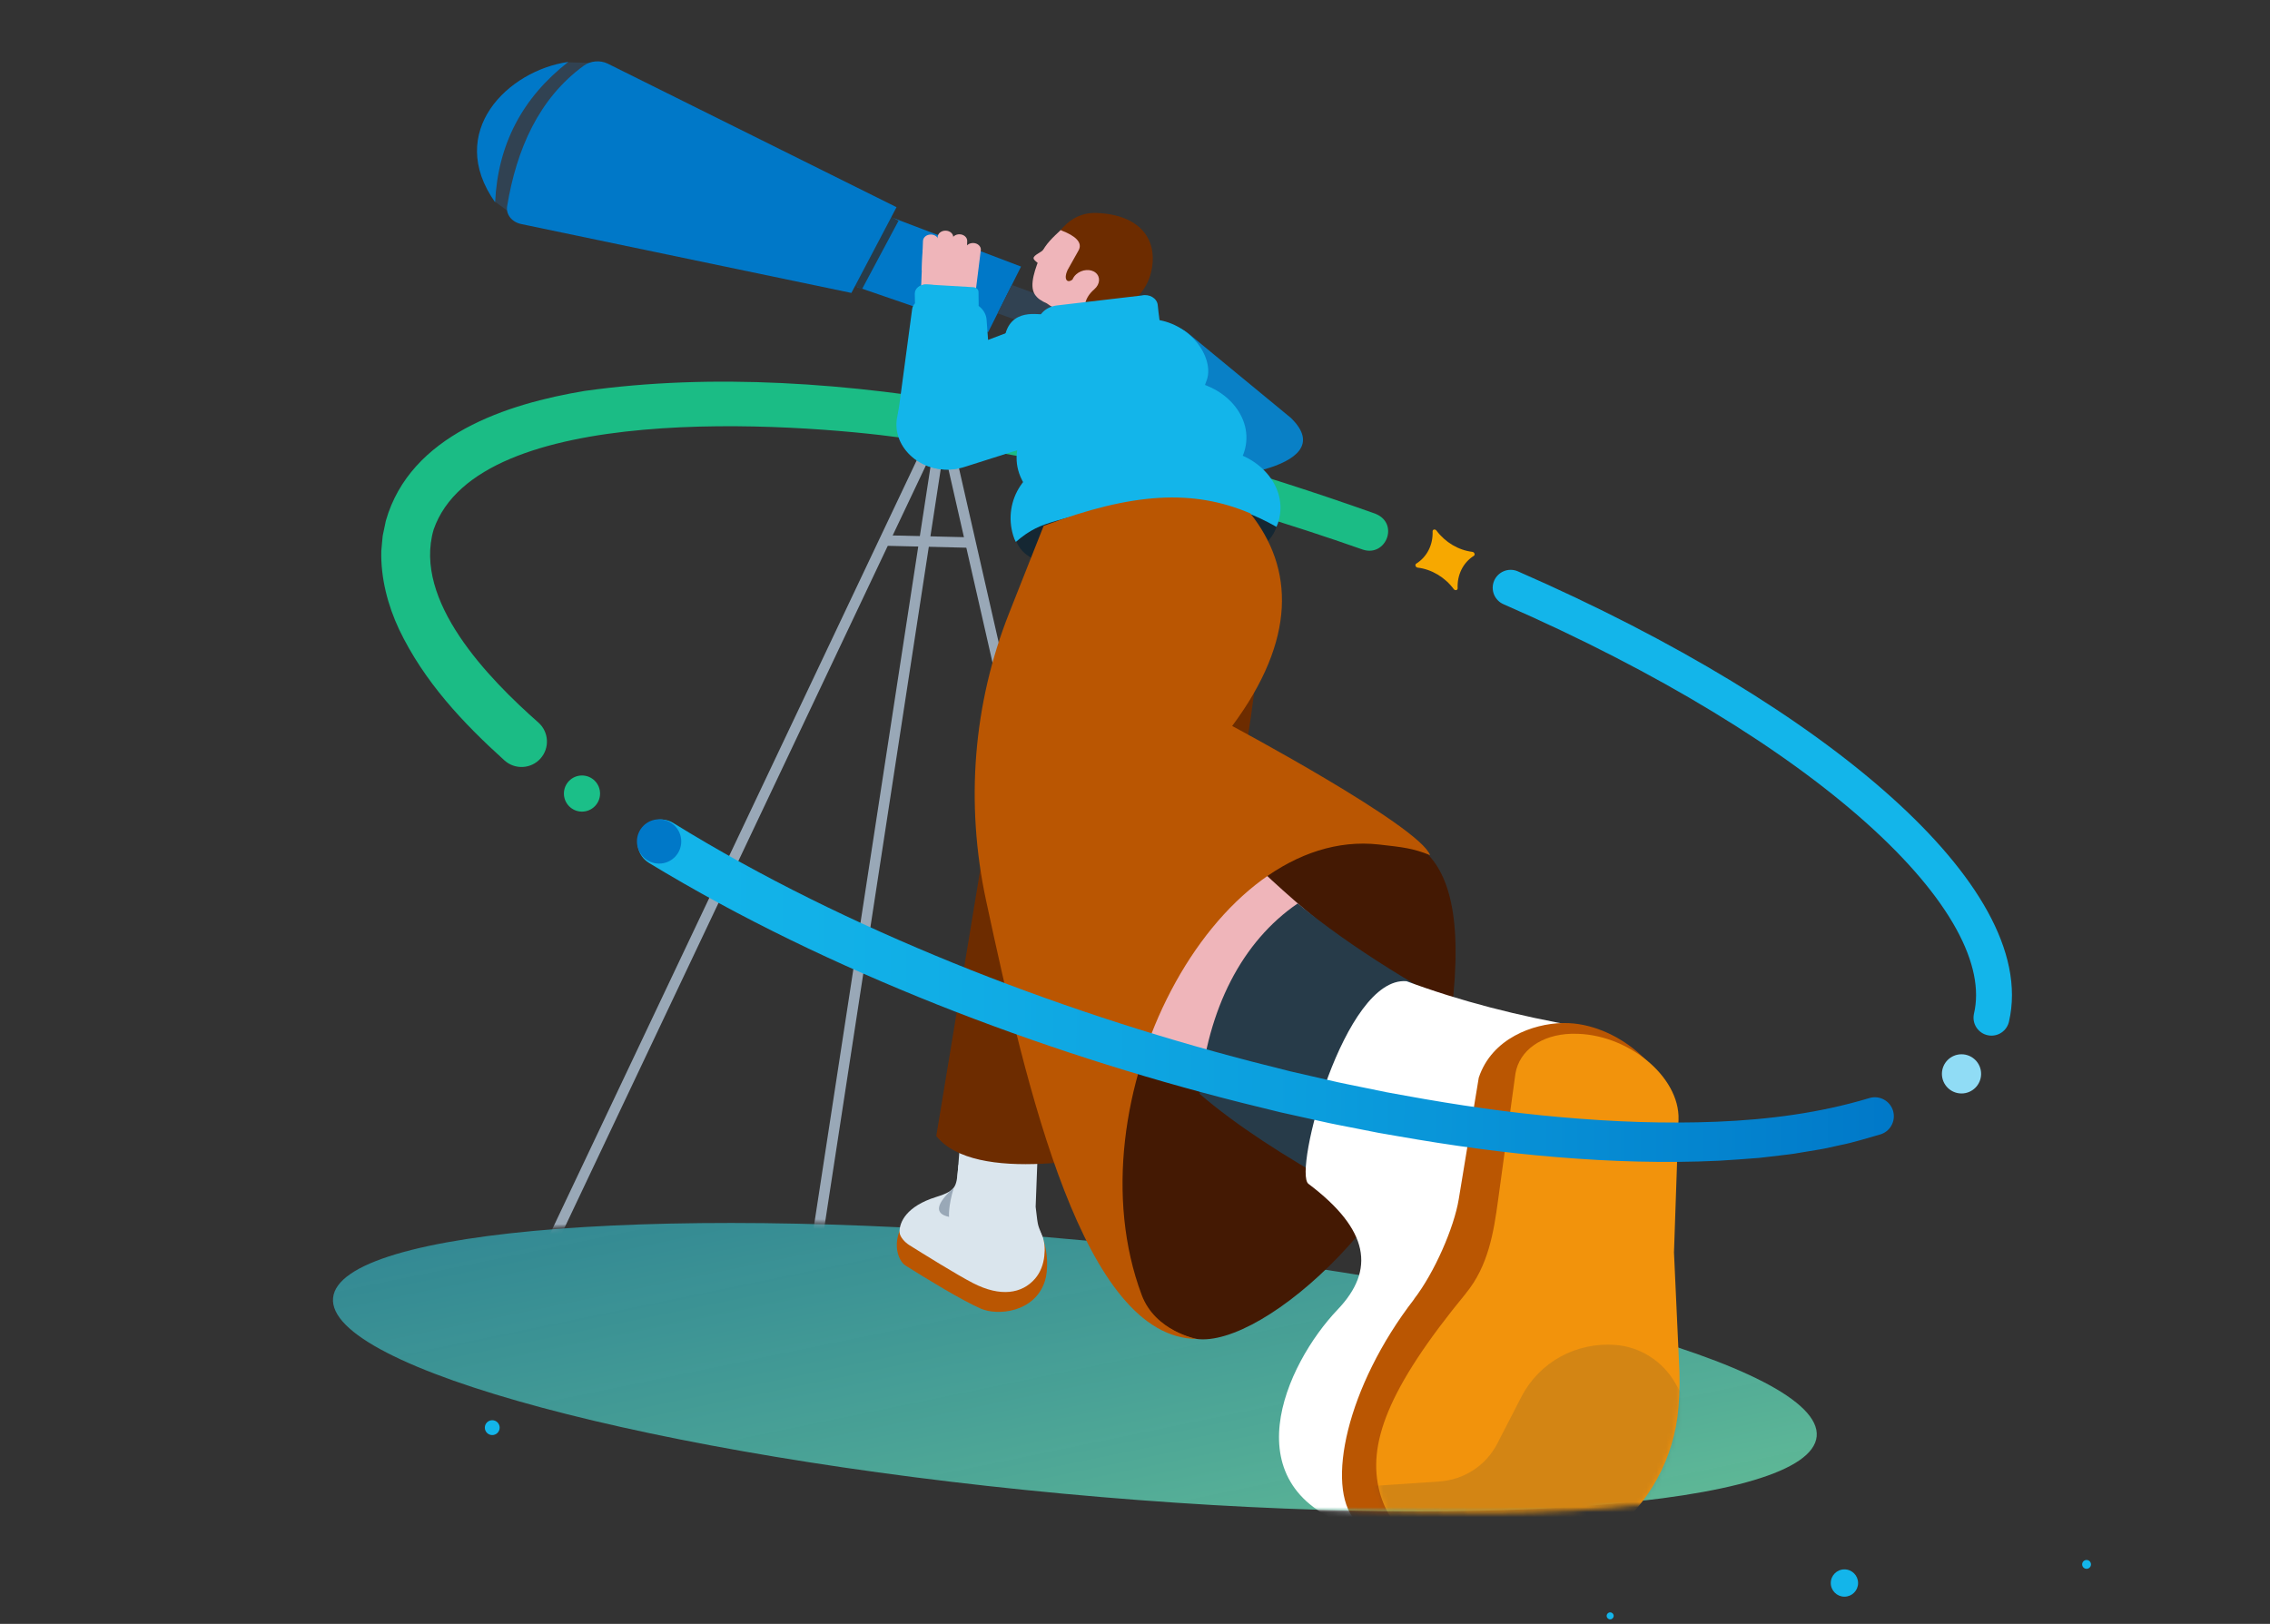
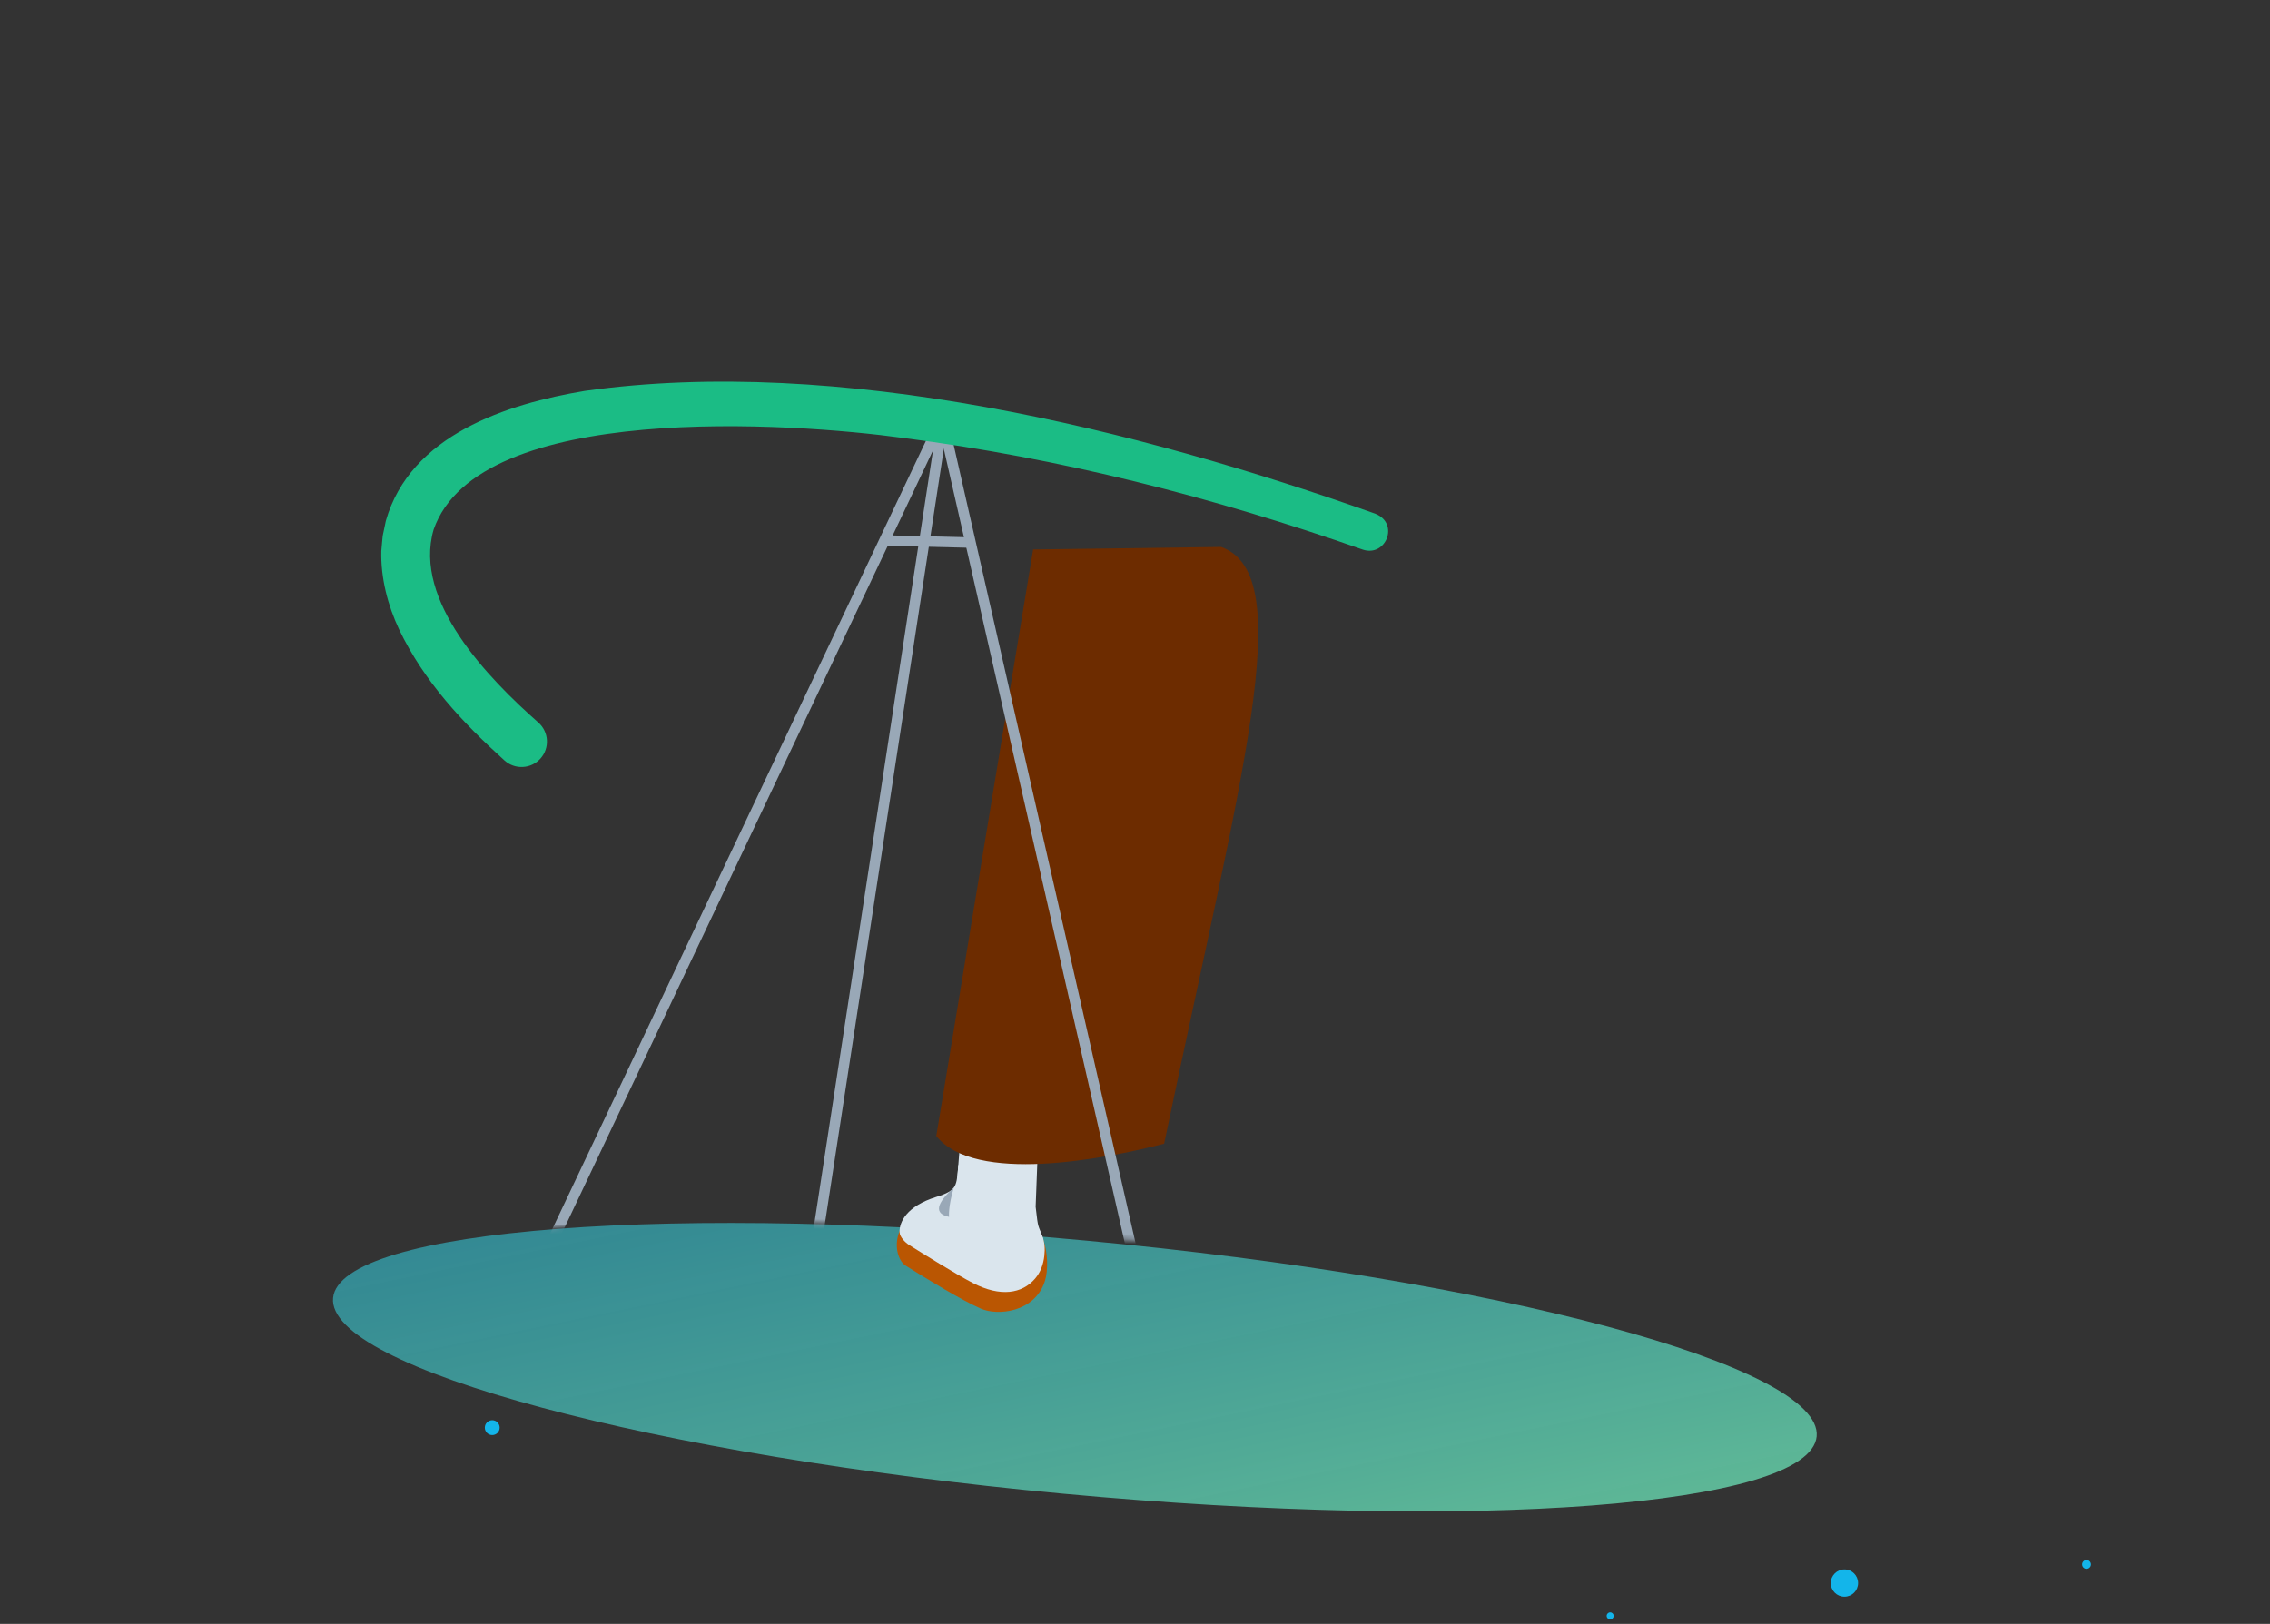
<svg xmlns="http://www.w3.org/2000/svg" width="457" height="327" viewBox="0 0 457 327" fill="none">
  <rect x="0" y="0" width="457" height="327" fill="#333333" stroke="none" />
  <path d="M365.738 289.244C367.05 275.176 301.251 257.534 218.772 249.839C136.292 242.144 68.365 247.31 67.053 261.378C65.741 275.446 131.539 293.088 214.019 300.783C296.499 308.478 364.426 303.312 365.738 289.244Z" fill="url(#paint0_linear_965_3491)" />
  <path d="M182.301 254.848C186.562 257.539 193.597 261.825 197.451 263.519C200.815 265.006 208.332 264.317 210.359 257.971C211.04 255.836 210.99 252.248 209.985 249.499L195.134 244.05C193.714 242.679 191.72 242.04 189.66 242.032C184.17 241.998 183.19 244.532 183.19 244.532C178.945 249.374 180.715 253.851 182.293 254.84H182.301V254.848Z" fill="#BA5602" />
  <path d="M191.396 254.39L210.035 249.548C208.906 246.184 209.055 247.903 208.499 243.019L208.856 233.567C203.033 230.834 198 228.932 193.34 229.322L191.405 254.39H191.396Z" fill="#DAE5ED" />
  <path d="M181.105 248.135C181.13 249.09 182.234 250.212 183.057 250.727C185.723 252.396 192.634 256.707 195.898 258.385C201.438 261.234 205.757 260.511 208.365 257.504C209.487 256.217 210.06 254.581 210.242 252.928C210.591 249.771 209.86 247.769 206.546 244.596L192.949 234.562C192.509 238.824 192.866 239.663 188.456 241.042C182.533 242.886 181.047 246.075 181.096 248.127L181.105 248.135Z" fill="#DAE5ED" />
  <path d="M192.028 239.156C188.448 242.412 188.016 244.397 191.064 245.045C191.064 245.045 190.857 242.977 192.028 239.156Z" fill="#99A8B7" />
  <path d="M188.489 228.75C196.206 238.485 222.436 233.418 234.364 230.311C249.904 155.839 261.566 115.762 245.834 110.139L207.992 110.646L188.498 228.742H188.489V228.75Z" fill="#6D2C00" />
  <mask id="mask0_965_3491" style="mask-type:luminance" maskUnits="userSpaceOnUse" x="41" y="2" width="355" height="279">
    <path d="M395.751 280.038C363.183 277.131 273.494 252.18 238.616 250.477C156.229 244.812 88.75 240.759 46.298 263.26C46.755 180.075 18.065 36.263 98.177 3.413C109.499 -1.23 171.91 15.855 183.738 23.123C310.481 39.785 400.219 206.538 395.751 280.038Z" fill="white" />
  </mask>
  <g mask="url(#mask0_965_3491)">
    <path d="M177.65 108.834L195.043 109.249" stroke="#99A8B7" stroke-width="2.11" stroke-miterlimit="10" />
    <path d="M189.885 84.297L163.281 257.628" stroke="#99A8B7" stroke-width="2.11" stroke-linejoin="round" />
    <path d="M250.345 350.465L189.702 84.289L106.808 259.215" stroke="#99A8B7" stroke-width="2.11" stroke-linejoin="round" />
  </g>
  <path d="M276.949 103.468C228.815 86.358 168.904 71.523 117.738 78.716C102.057 81.316 82.587 87.587 77.678 104.88C77.487 105.744 77.213 107.023 77.047 107.887C76.981 108.319 76.823 110.462 76.765 110.935C76.615 116.351 78.077 121.924 80.336 126.725C85.353 137.232 93.161 145.547 101.583 153.147C103.693 155.032 106.924 154.85 108.809 152.748C110.695 150.638 110.512 147.407 108.411 145.522C98.335 136.626 83.11 121.011 87.297 106.649C96.284 80.726 159.452 85.104 181.878 88.193C213.399 92.238 244.381 100.138 274.374 110.678C279.017 112.206 281.742 105.445 276.949 103.477V103.468Z" fill="#1BBC85" />
  <mask id="mask1_965_3491" style="mask-type:luminance" maskUnits="userSpaceOnUse" x="0" y="0" width="457" height="308">
-     <path d="M457 283.727C386.465 268.983 394.256 304.051 299.999 304.699C222.76 304.184 145.04 295.621 80.569 306.236C-20.715 322.906 -25.325 120.579 60.094 31.479C92.936 -2.767 115.504 -0.956 174.976 0.763C368.524 6.337 410.86 176.337 457 283.727Z" fill="white" />
-   </mask>
+     </mask>
  <g mask="url(#mask1_965_3491)">
    <path d="M99.731 40.665L103.211 43.224L113.868 44.453L127.922 16.81L119.117 12.674L114.316 12.541C102.613 19.551 96.234 28.921 99.739 40.665H99.731Z" fill="#314252" />
    <path d="M231.116 103.243C231.074 108.551 236.98 112.978 244.289 113.103C251.582 113.227 257.446 109.008 257.388 103.717C257.33 98.467 251.458 94.123 244.256 93.99C237.046 93.849 231.157 97.986 231.116 103.252V103.243Z" fill="#152733" />
    <path d="M204.628 109.024C206.215 113.319 213.183 115.179 220.169 113.161C227.121 111.159 231.399 106.084 229.762 101.84C228.134 97.62 221.249 95.793 214.346 97.745C207.419 99.705 203.042 104.747 204.62 109.016H204.628V109.024Z" fill="#152733" />
    <path d="M172.583 57.801L198.947 66.871L205.558 53.681L179.976 43.955L172.583 57.801Z" fill="#0078C8" />
    <path d="M203.698 57.385L214.612 61.389L211.838 67.062L200.841 63.092L203.698 57.385Z" fill="#314252" />
    <path d="M179.976 43.955L172.583 57.801" stroke="#273B49" stroke-width="2.093" stroke-miterlimit="10" />
    <path d="M104.964 45.126L171.404 58.989L180.491 41.72L122.348 12.815C120.853 12.076 118.885 12.234 117.531 13.222C108.469 19.826 104 30.034 102.098 41.513C101.824 43.182 103.02 44.719 104.964 45.126Z" fill="#0078C8" />
    <path d="M99.681 40.741C100.221 29.087 105.155 19.685 114.416 12.467H114.399C102.281 14.194 89.614 26.521 99.681 40.741Z" fill="#0078C8" />
    <path d="M259.922 84.189L239.315 67.203C236.092 64.545 230.627 64.47 226.756 67.344C226.125 67.818 225.552 68.349 225.07 68.981C223.234 71.364 223.658 74.346 225.759 76.091L239.34 95.759C241.674 97.263 270.753 94.763 259.914 84.189H259.922Z" fill="#0980C6" />
    <path d="M216.755 182.291C223.027 155.371 237.712 157.182 272.107 165.663C284.01 168.595 299.368 168.329 290.306 215.939C284.807 244.82 252.148 273.326 239.547 269.331C215.476 261.697 210.244 210.233 216.747 182.291H216.755Z" fill="#441903" />
    <mask id="mask2_965_3491" style="mask-type:luminance" maskUnits="userSpaceOnUse" x="225" y="164" width="82" height="124">
      <path d="M226.739 214.719C219.854 247.811 239.182 283.46 259.017 287.489C278.852 291.509 299.924 266.582 305.838 233.159C311.503 201.139 284.425 168.529 266.085 164.825C247.754 161.12 233.434 182.583 226.748 214.719H226.739Z" fill="white" />
    </mask>
    <g mask="url(#mask2_965_3491)">
      <path d="M236.59 156.344C253.061 178.222 285.754 202.9 308.222 214.728L304.343 255.502C297.848 255.095 215.958 209.677 213.898 192.65L236.59 156.344Z" fill="#EFB5BA" />
      <path d="M261.26 181.926C282.515 199.66 319.817 217.559 344.088 225.816L347.701 271.225C341.289 271.898 270.695 245.434 241.516 220.284C243.094 203.098 250.08 189.568 261.26 181.926Z" fill="#273B49" />
    </g>
-     <path d="M283.12 197.575C293.951 201.595 305.663 204.61 318.122 206.753L293.86 316.136L273.186 307.78C247.404 299.781 258.783 274.73 269.299 263.708C276.915 255.726 275.678 247.628 263.418 238.391C260.295 236.041 270.603 196.628 283.12 197.583V197.575Z" fill="white" />
    <path d="M284.691 261.582C288.761 256.308 292.731 247.238 293.678 241.482L297.706 217.012C300.373 209.021 308.704 206.164 314.493 206.015H314.817C325.316 205.873 336.537 215.467 336.205 224.155L335.192 250.685L336.047 272.148C337.185 290.388 317.101 306.269 317.101 306.269C300.323 319.235 285.413 320.655 272.796 306.153C266.858 299.333 271.052 279.283 284.707 261.599L284.691 261.582Z" fill="#BA5602" />
    <path d="M295.131 260.412C299.641 254.93 300.729 248.036 301.585 241.756L305.09 216.182C305.887 211.489 310.364 208.349 316.336 208.175H316.668C327.491 207.984 338.223 216.722 337.924 225.468L337.01 252.197L337.998 273.818C338.223 277.149 338.165 280.371 337.915 283.411C336.213 304.143 317.366 319.451 296.302 315.406C287.257 313.67 279.914 308.77 277.73 300.356C275.296 290.995 279.117 279.898 295.139 260.42L295.131 260.412Z" fill="#F2930C" />
    <mask id="mask3_965_3491" style="mask-type:luminance" maskUnits="userSpaceOnUse" x="277" y="208" width="62" height="109">
-       <path d="M295.13 260.412C299.64 254.93 300.728 248.036 301.584 241.756L305.089 216.182C305.887 211.489 310.364 208.349 316.336 208.175H316.668C327.491 207.984 338.222 216.722 337.923 225.468L337.009 252.197L337.998 273.818C338.222 277.149 338.164 280.371 337.915 283.411C336.212 304.143 317.366 319.451 296.301 315.406C287.256 313.67 279.913 308.77 277.729 300.356C275.295 290.995 279.116 279.898 295.138 260.42L295.13 260.412Z" fill="white" />
-     </mask>
+       </mask>
    <g mask="url(#mask3_965_3491)">
      <path opacity="0.15" d="M265.553 299.957L289.749 298.329C294.757 297.997 299.168 295.106 301.435 290.704L306.286 281.285C309.891 274.291 317.308 270.221 325.265 270.836C330.174 271.218 334.676 274.067 337.193 278.394L355.69 310.182C355.69 310.182 302.324 375.667 265.561 299.957H265.553Z" fill="#273B49" />
    </g>
    <path d="M210.102 52.536C205.766 63.076 214.712 62.694 220.659 62.827C226.606 62.96 231.042 59.363 231.93 53.907C232.877 48.101 229.472 43.3 220.95 42.893C215.086 42.61 212.22 47.361 210.094 52.536H210.102Z" fill="#6D2C00" />
    <path d="M209.197 50.924C207.569 51.879 207.951 52.153 208.889 52.926C209.828 53.698 211.514 53.515 212.669 52.519C213.823 51.522 214.205 48.773 213.267 48.008C212.336 47.244 211.306 49.686 209.197 50.924Z" fill="#EFB5BA" />
    <path d="M209.637 51.073C210.442 49.171 212.112 47.676 213.54 46.33C213.64 46.38 213.723 46.422 213.839 46.471C216.323 47.435 218.142 48.805 217.079 50.533L214.911 54.404C214.097 56.156 214.795 57.17 215.916 56.289C216.074 55.907 216.315 55.542 216.68 55.226C217.826 54.229 219.571 54.088 220.576 54.919C221.581 55.749 221.473 57.228 220.327 58.233C220.327 58.233 220.318 58.241 220.31 58.25C219.213 59.197 218.441 60.393 218.424 61.73V61.772L216.772 63.906C215.268 63.042 212.386 62.411 210.758 61.099C209.67 60.617 208.848 60.102 208.316 59.263C207.145 57.402 208.424 53.98 209.645 51.081H209.637V51.073Z" fill="#EFB5BA" />
    <path d="M208.382 69.921L230.908 69.612C234.522 68.882 233.434 64.829 233.226 62.827L233.076 61.414C232.935 60.06 231.374 59.139 229.854 59.505L212.785 61.507C210.691 61.755 209.08 63.193 208.897 64.987L208.382 69.921Z" fill="#13B5EA" />
    <path d="M217.552 110.288L253.742 113.203C254.382 113.02 252.828 105.952 251.317 102.164C247.463 92.471 243.675 85.776 241.648 76.631C239.638 70.194 238.874 64.77 231.216 64.372L208.823 63.25C205.99 63.101 200.193 63.425 202.685 75.103C203.175 88.467 213.69 95.229 217.536 110.288H217.552Z" fill="#13B5EA" />
    <path d="M194.411 93.957L225.783 83.99L211.181 64.529C206.389 65.019 192.46 71.182 182.409 74.911L180.748 84.081C179.618 90.344 186.164 95.942 193.29 94.273C193.664 94.181 194.038 94.082 194.411 93.957Z" fill="#13B5EA" />
    <path d="M181.056 82.52L200.135 85.061L198.623 64.379C198.474 62.361 196.588 60.749 194.221 60.608L186.745 60.168C185.275 60.077 183.971 60.982 183.78 62.228L181.056 82.528V82.52Z" fill="#13B5EA" />
    <path d="M185.375 59.372L195.442 59.604L195.733 50.534L185.74 50.293L185.375 59.372Z" fill="#EFB5BA" />
    <path d="M185.574 54.462L188.747 54.537L188.971 48.59C188.996 47.859 188.315 47.252 187.443 47.227C186.571 47.202 185.84 47.784 185.815 48.515L185.582 54.47H185.574V54.462Z" fill="#EFB5BA" />
    <path d="M194.005 59.57L196.305 59.62L197.468 50.3C197.493 49.57 196.804 48.955 195.932 48.938C195.059 48.913 194.337 49.495 194.312 50.226L193.996 59.57H194.005Z" fill="#EFB5BA" />
    <path d="M188.548 53.674L191.712 53.749L191.92 47.81C191.945 47.079 191.264 46.473 190.392 46.448C189.52 46.423 188.797 47.005 188.764 47.727L188.54 53.666L188.548 53.674Z" fill="#EFB5BA" />
    <path d="M191.355 54.413L194.52 54.488L194.719 48.541C194.744 47.81 194.055 47.203 193.191 47.178C192.319 47.154 191.596 47.735 191.571 48.466L191.364 54.413H191.355Z" fill="#EFB5BA" />
    <path d="M185.508 62.519L195.907 62.328C196.53 62.319 197.037 61.879 197.028 61.347L196.995 58.789C196.995 58.283 196.53 57.867 195.932 57.834L186.621 57.286C185.367 57.211 184.295 58.067 184.312 59.13L184.345 61.555C184.345 62.095 184.877 62.519 185.508 62.51V62.519Z" fill="#13B5EA" />
    <path d="M215.867 78.517L242.28 78.434C242.513 77.944 242.604 77.387 242.828 76.864C244.706 72.512 240.079 65.244 232.595 64.338L214.272 64.945L215.867 78.517Z" fill="#13B5EA" />
    <path d="M224.397 92.247L250.121 91.948C250.353 91.441 250.528 90.91 250.669 90.345C252.388 83.227 245.561 76.54 237.188 76.582L222.42 76.648L224.397 92.247Z" fill="#13B5EA" />
    <path d="M232.03 95.186L206.264 97.562C205.949 97.08 205.675 96.565 205.442 96.009C202.493 89.048 208.241 81.647 216.655 80.85L231.374 79.463L232.03 95.178V95.186Z" fill="#13B5EA" />
    <path d="M230.609 100.901C239.148 99.522 248.501 101.233 256.989 106.101C257.222 105.586 257.396 105.037 257.529 104.464C259.232 97.213 252.321 90.41 243.874 90.469L228.99 90.56L230.609 100.901Z" fill="#13B5EA" />
    <path d="M226.008 100.363C212.968 105.861 210.326 104.067 204.504 109.134C204.255 108.635 204.18 108.453 203.997 107.888C201.763 100.695 206.697 93.427 213.649 92.962L225.817 92.148L226.008 100.354V100.363Z" fill="#13B5EA" />
    <path d="M251.716 103.377C260.512 114.465 261.01 128.768 248.061 146.195C248.061 146.195 285.77 166.328 287.905 172.201C284.45 170.822 282.548 170.614 277.597 170.058C244.331 166.337 215.285 221.879 229.846 260.76C232.603 268.128 240.967 269.623 240.967 269.623C218.134 269.506 206.705 219.354 198.532 181.404C194.279 161.636 195.965 141.635 203.15 123.486L210.11 105.893C228.076 99.124 240.22 98.476 251.707 103.377H251.716Z" fill="#BA5602" />
    <path d="M180.607 84.082L180.998 81.939L183.639 62.212C183.705 61.781 183.913 61.398 184.204 61.084L184.17 59.139C184.154 58.077 185.225 57.221 186.48 57.296L187.809 57.37C187.767 57.528 189.345 60.809 188.074 60.76C186.804 60.702 187.119 61.706 187.053 62.147L184.47 81.409L184.071 83.626C185.018 93.285 196.331 86.085 192.751 94.341C185.782 95.719 179.486 90.23 180.599 84.082H180.607Z" fill="#13B5EA" />
    <path d="M400.925 204.935C406.432 181.304 367.261 145.954 304.126 118.361" stroke="#13B5EA" stroke-width="7.226" stroke-linecap="round" stroke-linejoin="round" />
    <path d="M130.629 173.753C149.135 185.008 168.655 194.294 188.631 202.268C208.623 210.209 229.123 216.804 249.963 222.062L257.795 223.989L265.67 225.733C268.286 226.347 270.936 226.813 273.577 227.344L277.539 228.125L281.518 228.814C292.116 230.675 302.798 232.162 313.562 233.026C324.319 233.906 335.15 234.255 346.014 233.74C348.73 233.599 351.446 233.366 354.162 233.167L358.232 232.693C359.586 232.536 360.949 232.386 362.302 232.137L366.364 231.464C367.718 231.24 369.064 230.891 370.417 230.609C373.125 230.085 375.791 229.213 378.474 228.466C380.509 227.901 381.697 225.791 381.132 223.756C380.567 221.721 378.458 220.533 376.423 221.098C376.406 221.098 376.39 221.106 376.365 221.115L376.14 221.181C366.431 224.097 356.056 225.467 345.649 225.882C335.225 226.306 324.717 225.899 314.252 224.969C303.778 224.055 293.345 222.535 282.971 220.641L279.084 219.935L275.205 219.138C272.622 218.59 270.03 218.124 267.464 217.502L259.747 215.732L252.073 213.789C231.631 208.481 211.522 201.861 191.97 193.937C172.434 185.988 153.396 176.76 135.563 165.738L135.538 165.721C133.329 164.359 130.43 165.04 129.068 167.25C127.706 169.459 128.387 172.358 130.596 173.72L130.621 173.737V173.753H130.629Z" fill="url(#paint1_linear_965_3491)" />
    <path d="M132.689 173.905C135.152 173.905 137.149 171.908 137.149 169.444C137.149 166.981 135.152 164.984 132.689 164.984C130.226 164.984 128.229 166.981 128.229 169.444C128.229 171.908 130.226 173.905 132.689 173.905Z" fill="#0078C8" />
    <path d="M117.165 163.438C119.174 163.438 120.803 161.809 120.803 159.8C120.803 157.791 119.174 156.162 117.165 156.162C115.156 156.162 113.527 157.791 113.527 159.8C113.527 161.809 115.156 163.438 117.165 163.438Z" fill="#1BBF88" />
    <path d="M285.123 113.501C287.291 112.139 288.52 109.705 288.412 107.006C288.412 106.823 288.52 106.674 288.694 106.632C288.869 106.599 289.076 106.682 289.193 106.84C290.937 109.199 293.636 110.802 296.411 111.126C296.602 111.151 296.776 111.284 296.843 111.466C296.909 111.649 296.859 111.84 296.71 111.931C294.558 113.294 293.337 115.736 293.454 118.46C293.454 118.651 293.346 118.801 293.163 118.834C292.98 118.875 292.781 118.784 292.665 118.626C290.904 116.242 288.196 114.631 285.413 114.307C285.222 114.282 285.048 114.149 284.981 113.958C284.915 113.775 284.981 113.584 285.123 113.493V113.501Z" fill="#F7A800" />
    <path d="M394.895 220.194C397.074 220.194 398.84 218.428 398.84 216.249C398.84 214.07 397.074 212.303 394.895 212.303C392.716 212.303 390.95 214.07 390.95 216.249C390.95 218.428 392.716 220.194 394.895 220.194Z" fill="#90DCF5" />
  </g>
  <path d="M99.1 288.984C99.925 288.984 100.595 288.314 100.595 287.489C100.595 286.663 99.925 285.994 99.1 285.994C98.274 285.994 97.605 286.663 97.605 287.489C97.605 288.314 98.274 288.984 99.1 288.984Z" fill="#13B5EA" />
  <path d="M420.071 315.914C420.562 315.914 420.96 315.516 420.96 315.025C420.96 314.535 420.562 314.137 420.071 314.137C419.58 314.137 419.182 314.535 419.182 315.025C419.182 315.516 419.58 315.914 420.071 315.914Z" fill="#13B5EA" />
  <path d="M324.161 326.096C324.551 326.096 324.867 325.78 324.867 325.39C324.867 325 324.551 324.684 324.161 324.684C323.771 324.684 323.455 325 323.455 325.39C323.455 325.78 323.771 326.096 324.161 326.096Z" fill="#13B5EA" />
  <path d="M371.323 321.528C372.842 321.528 374.072 320.297 374.072 318.779C374.072 317.26 372.842 316.029 371.323 316.029C369.805 316.029 368.574 317.26 368.574 318.779C368.574 320.297 369.805 321.528 371.323 321.528Z" fill="#13B5EA" />
  <defs>
    <linearGradient id="paint0_linear_965_3491" x1="208.408" y1="326.918" x2="177.244" y2="175.809" gradientUnits="userSpaceOnUse">
      <stop stop-color="#6FEFC1" stop-opacity="0.7" />
      <stop offset="1" stop-color="#13B5EA" stop-opacity="0.5" />
    </linearGradient>
    <linearGradient id="paint1_linear_965_3491" x1="382.087" y1="200.017" x2="128.287" y2="199.128" gradientUnits="userSpaceOnUse">
      <stop stop-color="#0078C8" />
      <stop offset="0.11" stop-color="#0381CD" />
      <stop offset="0.46" stop-color="#0B9DDD" />
      <stop offset="0.77" stop-color="#11AEE6" />
      <stop offset="1" stop-color="#13B5EA" />
    </linearGradient>
  </defs>
</svg>